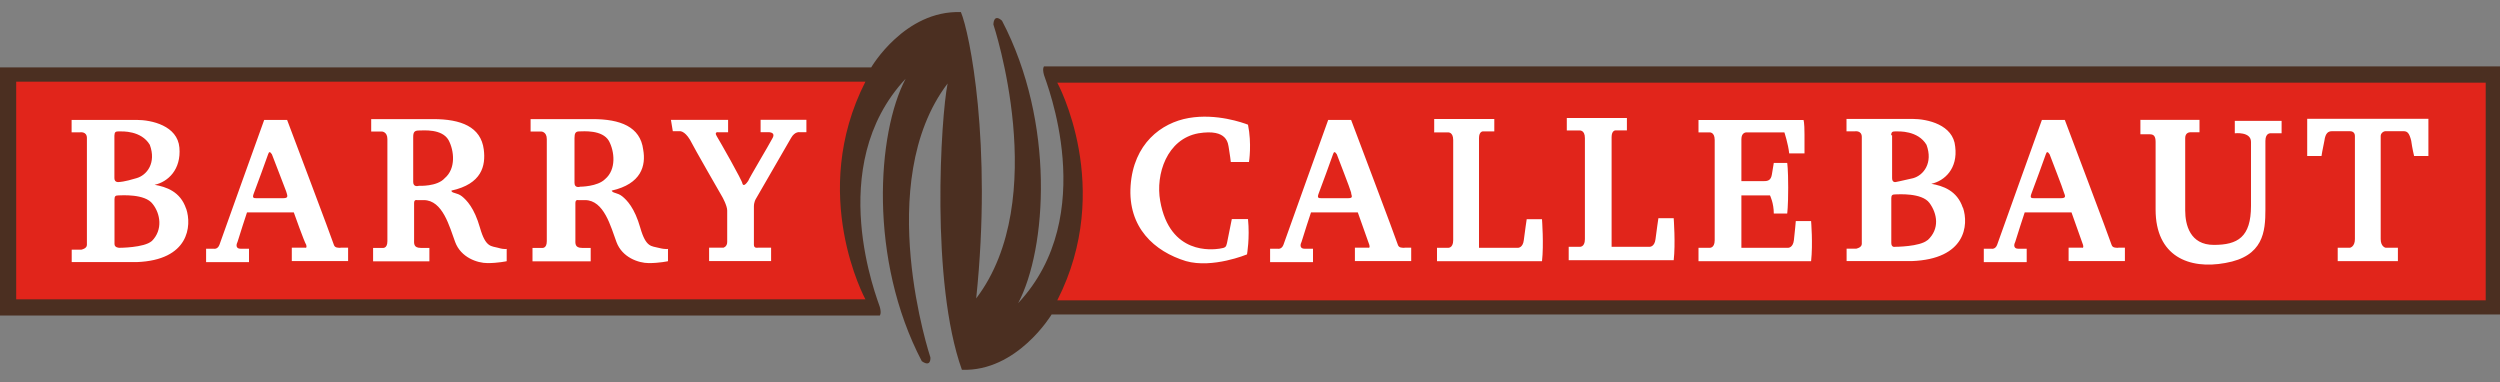
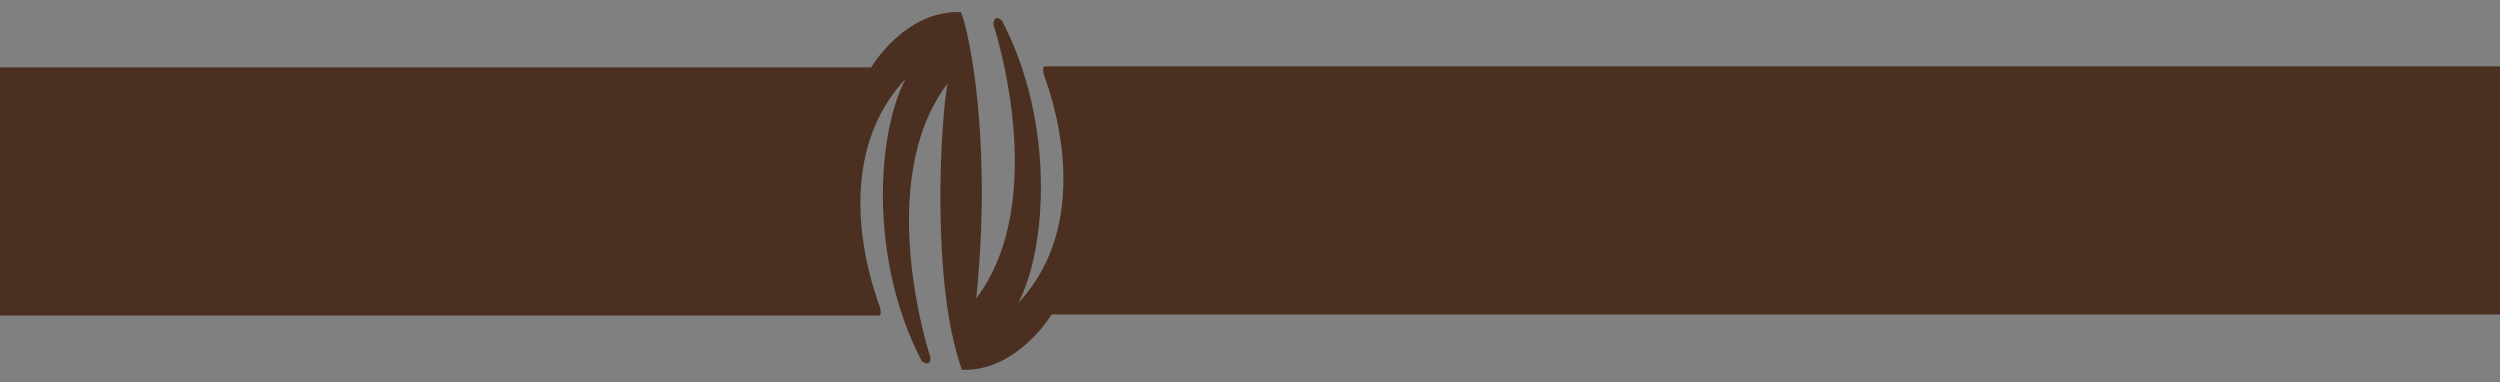
<svg xmlns="http://www.w3.org/2000/svg" id="Calque_1" version="1.1" viewBox="0 0 2500 382">
  <rect x="0" y="0" width="2500" height="382" fill="#808080" stroke="none" />
  <defs>
    <style>
      .st0 {
        fill: #fff;
      }

      .st0, .st1, .st2 {
        fill-rule: evenodd;
      }

      .st1 {
        fill: #e1251b;
      }

      .st2 {
        fill: #4b2f21;
      }
    </style>
  </defs>
  <path class="st2" d="M0,67.4h871.2s33.4-57.3,89.7-55.3c8.6,20,31.5,131.7,15.3,286.3,75.4-99.2,17.2-273.9,17.2-273.9,0,0,0-11.5,8.6-3.8,53.4,102.1,44.8,228.1,16.2,282.4,82.1-87.8,27.7-221.4,25.8-228.1s0-8.6,0-8.6h1456.1v248.1h-1448.5s-34.4,57.3-89.7,55.3c-31.5-87.8-21-252.9-14.3-286.3-75.4,99.2-17.2,273.9-17.2,273.9,0,0,1,10.5-8.6,3.8-53.4-102.1-44.8-228.1-16.2-282.4-82.1,87.8-27.7,221.4-25.8,228.1s0,8.6,0,8.6H0V67.4Z" />
-   <path class="st1" d="M2485.7,82.7h-1428.4s57.3,105,0,217.6h1428.4V82.7ZM16.2,299.3h849.2s-57.3-105,0-217.6H16.2v217.6h0Z" />
-   <path class="st0" d="M670.8,119.9h57.3v12.4h-9.5s-4.8-1-1.9,3.8,25.8,44.8,25.8,47.7c1,2.9,3.8,0,5.7-2.9,1-2.9,21-36.3,23.9-42,4.8-7.6-4.8-6.7-4.8-6.7h-6.7v-12.4h45.8v12.4h-6.7s-4.8-1-8.6,5.7-35.3,61.1-35.3,61.1c0,0-1.9,2.9-1.9,7.6v38.2c0,3.8,3.8,2.9,3.8,2.9h13.4v13.4h-62v-13.4h14.3s3.8-1,3.8-5.7v-31.5c0-4.8-4.8-13.4-4.8-13.4,0,0-28.6-49.6-32.4-57.3-5.7-9.5-10.5-8.6-10.5-8.6h-6.7l-1.9-11.5ZM186.1,208.7c-5.7-17.2-20-21.9-31.5-23.9,13.4-2.9,26.7-15.3,24.8-37.2s-27.7-27.7-42.9-27.7h-64.9v12.4h8.6s6.7-1,6.7,5.7v106.9c0,3.8-5.7,4.8-5.7,4.8h-9.5v12.4h64.9c52.5-1.9,55.3-36.3,49.6-53.4M114.5,135.2c0-3.8,1.9-3.8,4.8-3.8s21.9-1,30.5,13.4c6.7,18.1-2.9,30.5-13.4,33.4-12.4,3.8-17.2,3.8-17.2,3.8,0,0-4.8,1-4.8-3.8v-42.9ZM151.7,241.1c-7.6,6.7-32.4,6.7-32.4,6.7,0,0-4.8,0-4.8-3.8v-44.8c0-2.9,1-3.8,3.8-3.8s26.7-1.9,34.4,8.6c7.6,9.5,10.5,25.8-1,37.2M340.6,247.8c-2.9,0-5.7,0-6.7-2.9-1-3.8-46.8-125-46.8-125h-22.9s-42.9,119.3-44.8,125c-1.9,4.8-5.7,3.8-5.7,3.8h-7.6v13.4h42.9v-13.4h-8.6c-3.8,0-4.8-2.9-2.9-6.7,1-3.8,9.5-29.6,9.5-29.6h46.8s10.5,29.6,12.4,32.4c1,3.8-1,2.9-1,2.9h-13.4v13.4h56.3v-13.4h-7.6ZM283.4,198.2h-26.7c-2.9,0-4.8,0-2.9-4.8s13.4-36.3,14.3-39.1,1.9-2.9,3.8,0c1,2.9,13.4,34.4,14.3,37.2,1,3.8,2.9,6.7-2.9,6.7h0ZM498.1,247.8c-6.7-1.9-12.4,0-18.1-20s-13.4-27.7-18.1-31.5-10.5-2.9-10.5-5.7c30.5-6.7,34.4-24.8,32.4-41-2.9-22.9-22.9-30.5-50.6-30.5h-62v12.4h10.5s5.7,0,5.7,7.6v102.1c0,7.6-4.8,6.7-4.8,6.7h-9.5v13.4h56.3v-13.4h-8.6c-7.6,0-6.7-4.8-6.7-8.6v-36.3c0-3.8,2.9-2.9,2.9-2.9h6.7c19.1,0,25.8,26.7,31.5,42s21.9,21,32.4,21,19.1-1.9,19.1-1.9v-12.4c1,0-1.9,1-8.6-1M418.9,185.8s-5.7,1.9-5.7-3.8v-44.8c0-4.8,1-6.7,5.7-6.7s22.9-1.9,29.6,9.5c5.7,10.5,7.6,28.6-3.8,38.2-7.6,8.6-25.8,7.6-25.8,7.6M658.4,247.8c-6.7-1.9-12.4,0-18.1-20s-13.4-27.7-18.1-31.5-9.5-2.9-10.5-5.7c29.6-6.7,34.4-24.8,31.5-41-2.9-22.9-22.9-30.5-50.6-30.5h-62v12.4h10.5s5.7,0,5.7,7.6v102.1c0,7.6-4.8,6.7-4.8,6.7h-9.5v13.4h58.2v-13.4h-8.6c-7.6,0-6.7-4.8-6.7-8.6v-36.3c0-3.8,2.9-2.9,2.9-2.9h6.7c19.1,0,25.8,26.7,31.5,42s21.9,21,32.4,21,19.1-1.9,19.1-1.9v-12.4c1,0-1.9,1-9.5-1M580.2,186.7s-5.7,1.9-5.7-3.8v-44.8c0-4.8,1-6.7,4.8-6.7s22.9-1.9,29.6,9.5c5.7,10.5,7.6,28.6-3.8,38.2-7.6,7.6-24.8,7.6-24.8,7.6M2335.9,261.1h62v-13.4h-12.4s-4.8-1-4.8-8.6v-103.1c0-2.9,2.9-4.8,4.8-4.8h18.1c3.8,0,5.7,1.9,7.6,9.5,1,7.6,2.9,15.3,2.9,15.3h14.3v-37.2h-121.2v37.2h14.3s1-6.7,2.9-15.3c1-7.6,3.8-9.5,7.6-9.5h18.1c1.9,0,4.8,1,4.8,4.8v103.1c0,7.6-4.8,8.6-4.8,8.6h-12.4v13.4M2140.3,119.9h59.2v12.4h-9.5s-4.8,0-4.8,5.7v72.5c0,14.3,4.8,34.4,28.6,34.4s37.2-7.6,37.2-39.1v-63.9c0-10.5-16.2-8.6-16.2-8.6v-12.4h46.8v12.4h-10.5s-5.7-1-5.7,7.6v68.7c0,21.9-1.9,46.8-40.1,53.4-36.3,6.7-69.7-6.7-69.7-53.4v-67.7c0-5.7-1.9-7.6-5.7-7.6h-9.5v-14.3ZM1741.4,247.8h46.8s4.8,0,5.7-7.6,1.9-19.1,1.9-19.1h15.3s1.9,22.9,0,40.1h-112.6v-13.4h10.5s5.7,1,5.7-7.6v-100.2c0-8.6-5.7-7.6-5.7-7.6h-10.5v-12.4h105s1,1.9,1,14.3v19.1h-15.3c-1-9.5-4.8-21-4.8-21h-38.2s-4.8,0-4.8,6.7v42h22.9c3.8,0,6.7-1,7.6-6.7l1.9-11.5h13.4s1,5.7,1,24.8-1,25.8-1,25.8h-13.4c0-10.5-3.8-18.1-3.8-18.1h-28.6v52.5ZM1434.2,131.4v-12.4h60.1v12.4h-11.5s-3.8,0-3.8,6.7v109.7h39.1s4.8,0,5.7-7.6,2.9-21,2.9-21h15.3s1.9,25.8,0,42h-105v-13.4h10.5s5.7,1,5.7-7.6v-100.2c0-8.6-5.7-7.6-5.7-7.6h-13.4M1249,161.9s2.9-18.1-1-37.2c-4.8-1.9-31.5-11.5-59.2-6.7s-55.3,25.8-58.2,67.7,23.9,65.8,55.3,75.4c26.7,7.6,61.1-6.7,61.1-6.7,0,0,2.9-16.2,1-35.3h-16.2l-4.8,23.9c-1,3.8-1,4.8-7.6,5.7s-49.6,6.7-59.2-47.7c-4.8-26.7,6.7-62,38.2-67.7,29.6-4.8,29.6,10.5,30.5,15.3s1.9,13.4,1.9,13.4h18.1ZM1566.8,130.4v-12.4h60.1v12.4h-11.5s-3.8,0-3.8,6.7v109.7h38.2s4.8,0,5.7-7.6,2.9-21,2.9-21h15.3s1.9,25.8,0,42h-105v-13.4h10.5s5.7,1,5.7-7.6v-101.1c0-8.6-5.7-7.6-5.7-7.6h-12.4ZM1404.6,247.8c-2.9,0-5.7,0-6.7-2.9-1-3.8-46.8-125-46.8-125h-22.9s-42.9,119.3-44.8,125c-1.9,4.8-5.7,3.8-5.7,3.8h-7.6v13.4h42.9v-13.4h-8.6c-3.8,0-4.8-2.9-2.9-6.7,1-3.8,9.5-29.6,9.5-29.6h46.8s10.5,29.6,11.5,32.4c1,3.8-1,2.9-1,2.9h-13.4v13.4h56.3v-13.4h-6.7ZM1348.3,198.2h-26.7c-2.9,0-4.8,0-2.9-4.8s13.4-36.3,14.3-39.1,1.9-2.9,3.8,0c1,2.9,13.4,34.4,14.3,38.2,0,2.9,2.9,5.7-2.9,5.7h0ZM2118.3,247.8c-2.9,0-5.7,0-6.7-2.9-1-3.8-46.8-125-46.8-125h-22.9s-42.9,119.3-44.8,125c-1.9,4.8-5.7,3.8-5.7,3.8h-7.6v13.4h42.9v-13.4h-8.6c-3.8,0-4.8-2.9-2.9-6.7,1-3.8,9.5-29.6,9.5-29.6h46.8s10.5,29.6,11.5,32.4c1,3.8-1,2.9-1,2.9h-13.4v13.4h56.3v-13.4h-6.7ZM2061.1,198.2h-26.7c-2.9,0-4.8,0-2.9-4.8s13.4-36.3,14.3-39.1,1.9-2.9,3.8,0c1,2.9,13.4,34.4,14.3,38.2,1,2.9,2.9,5.7-2.9,5.7h0ZM1962.8,207.7c-5.7-17.2-20-21.9-31.5-23.9,13.4-2.9,26.7-15.3,23.9-37.2-1.9-21.9-27.7-27.7-42.9-27.7h-65.8v12.4h8.6s6.7-1,6.7,5.7v106.9c0,3.8-5.7,4.8-5.7,4.8h-9.5v12.4h64.9c54.4-1.9,57.3-36.3,51.5-53.4M1891.2,135.2c0-3.8,1.9-3.8,4.8-3.8s21.9-1,30.5,13.4c6.7,18.1-2.9,30.5-13.4,33.4-12.4,2.9-17.2,3.8-17.2,3.8,0,0-3.8,1-3.8-3.8v-42.9M1927.5,240.1c-7.6,6.7-32.4,6.7-32.4,6.7,0,0-3.8,1-3.8-3.8v-44.8c0-2.9,1-3.8,3.8-3.8s26.7-1.9,34.4,8.6,10.5,25.8-1.9,37.2" />
</svg>